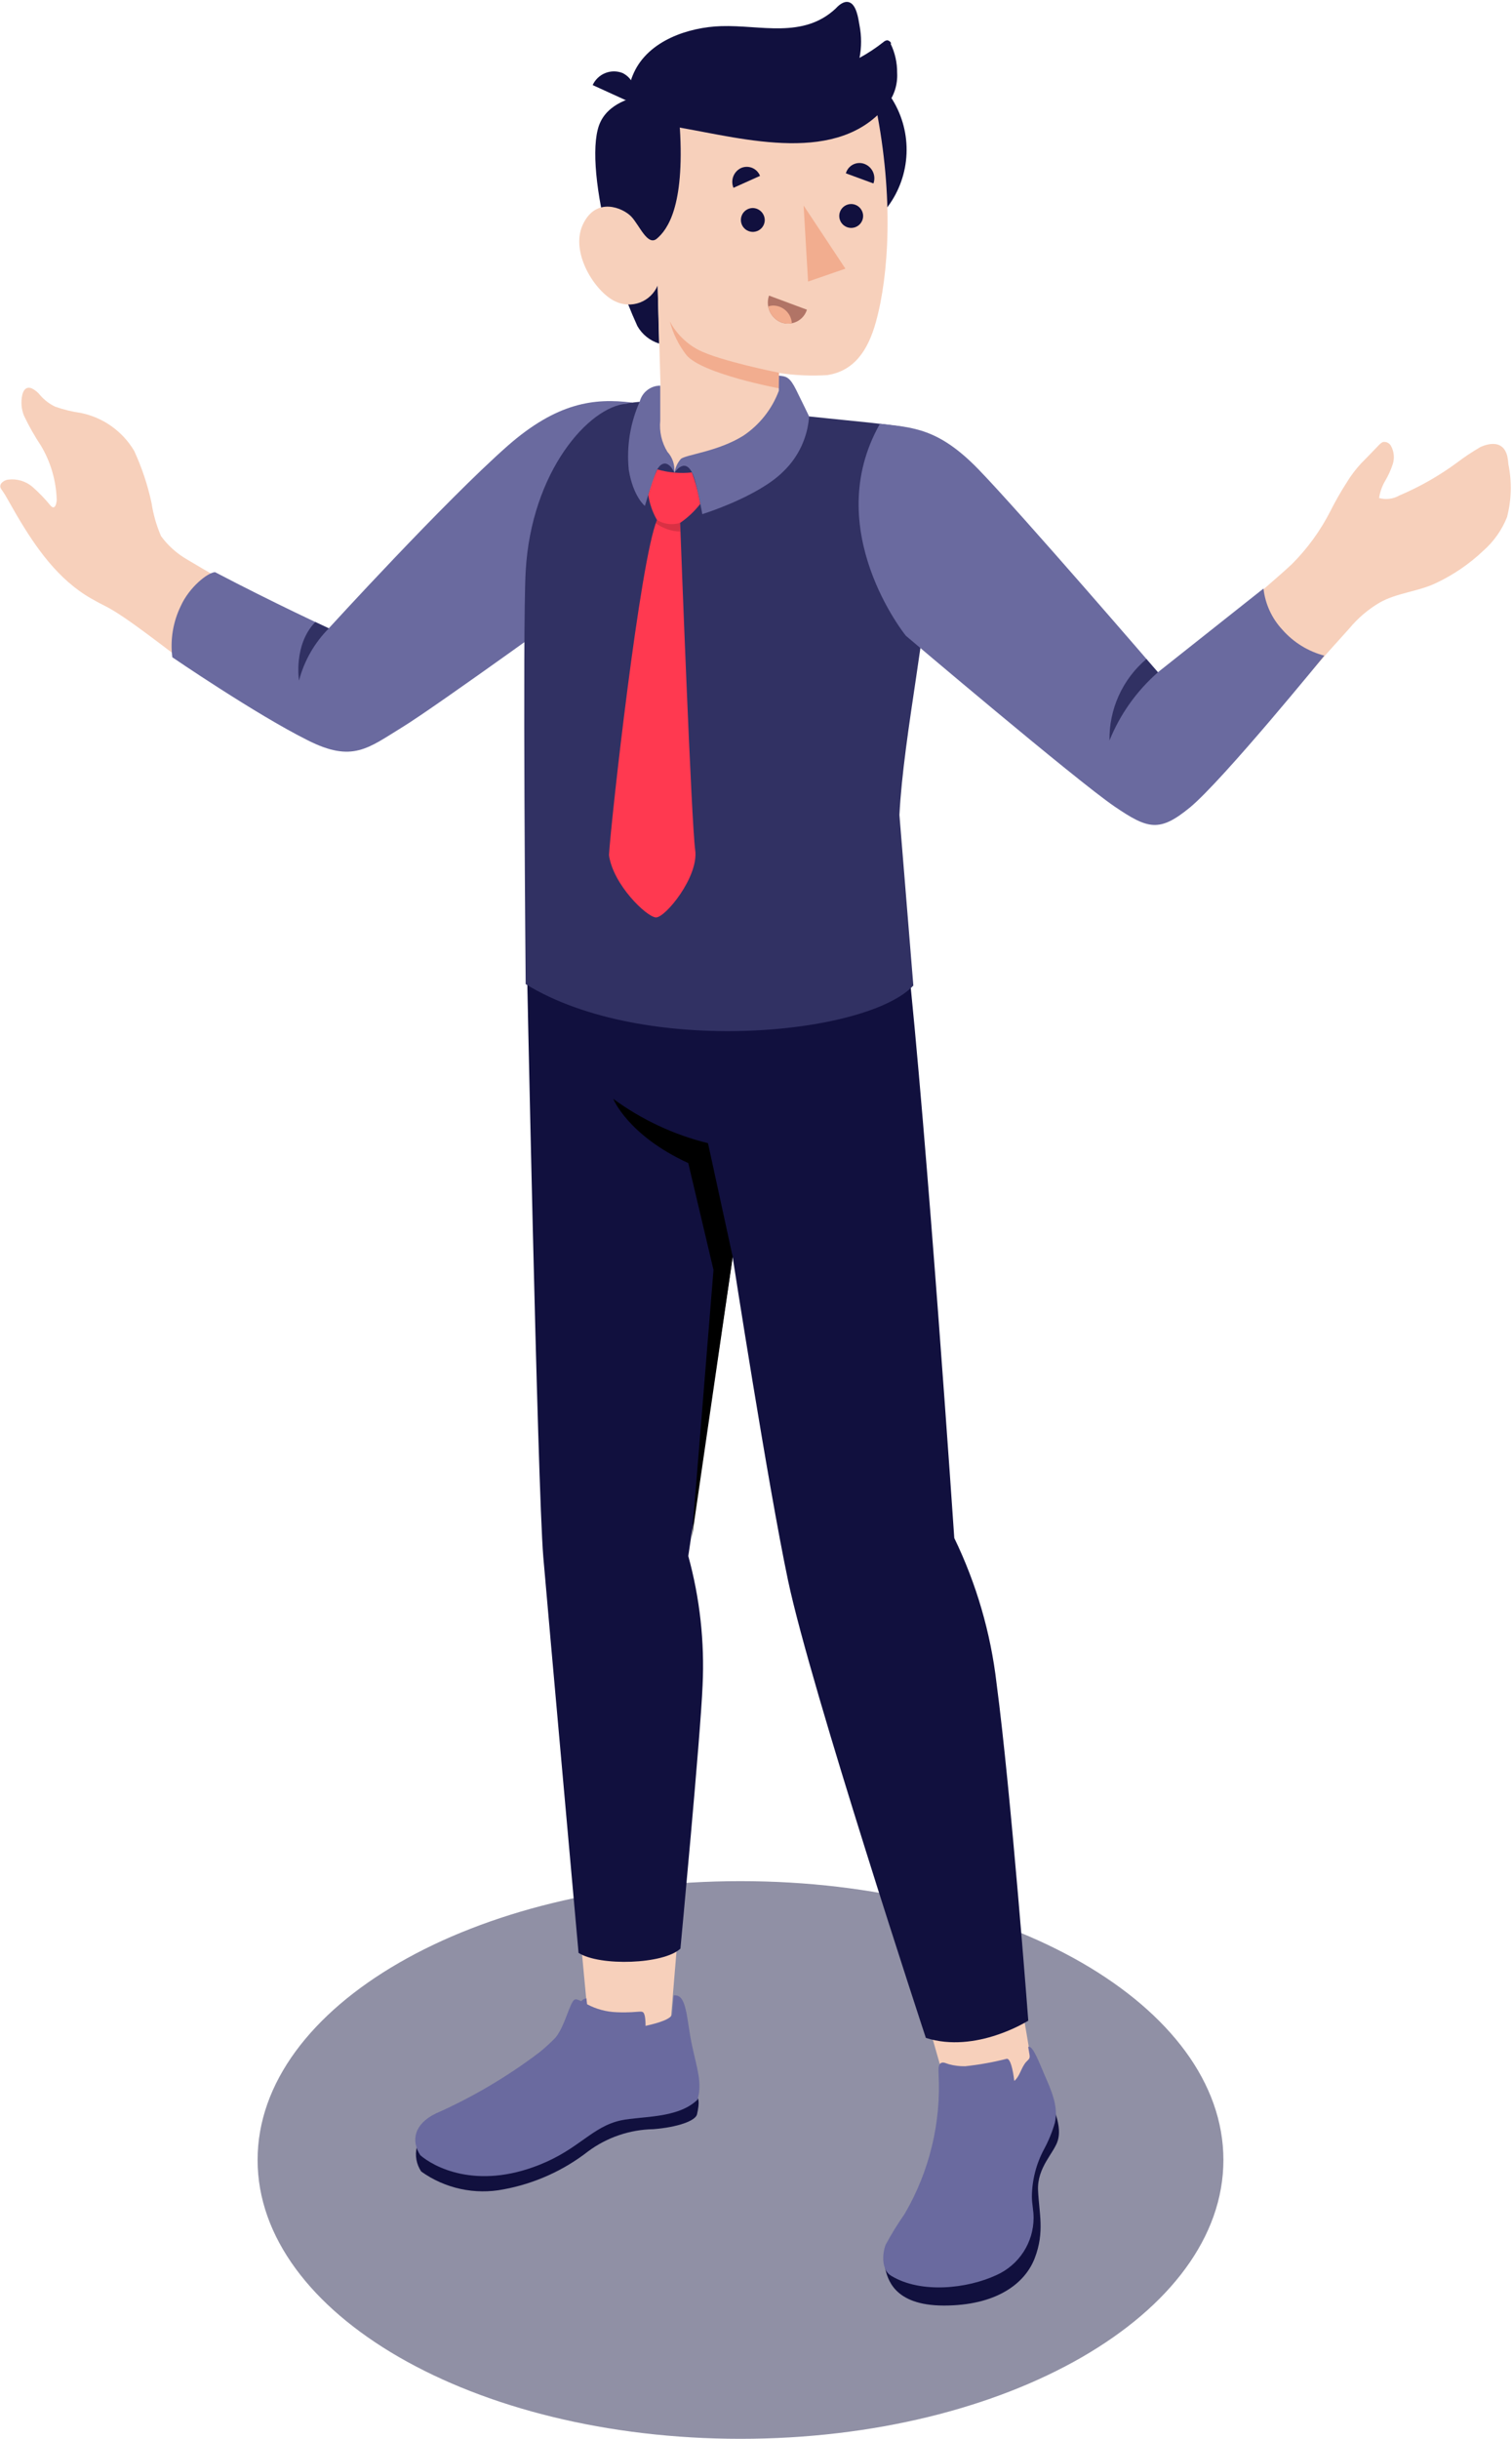
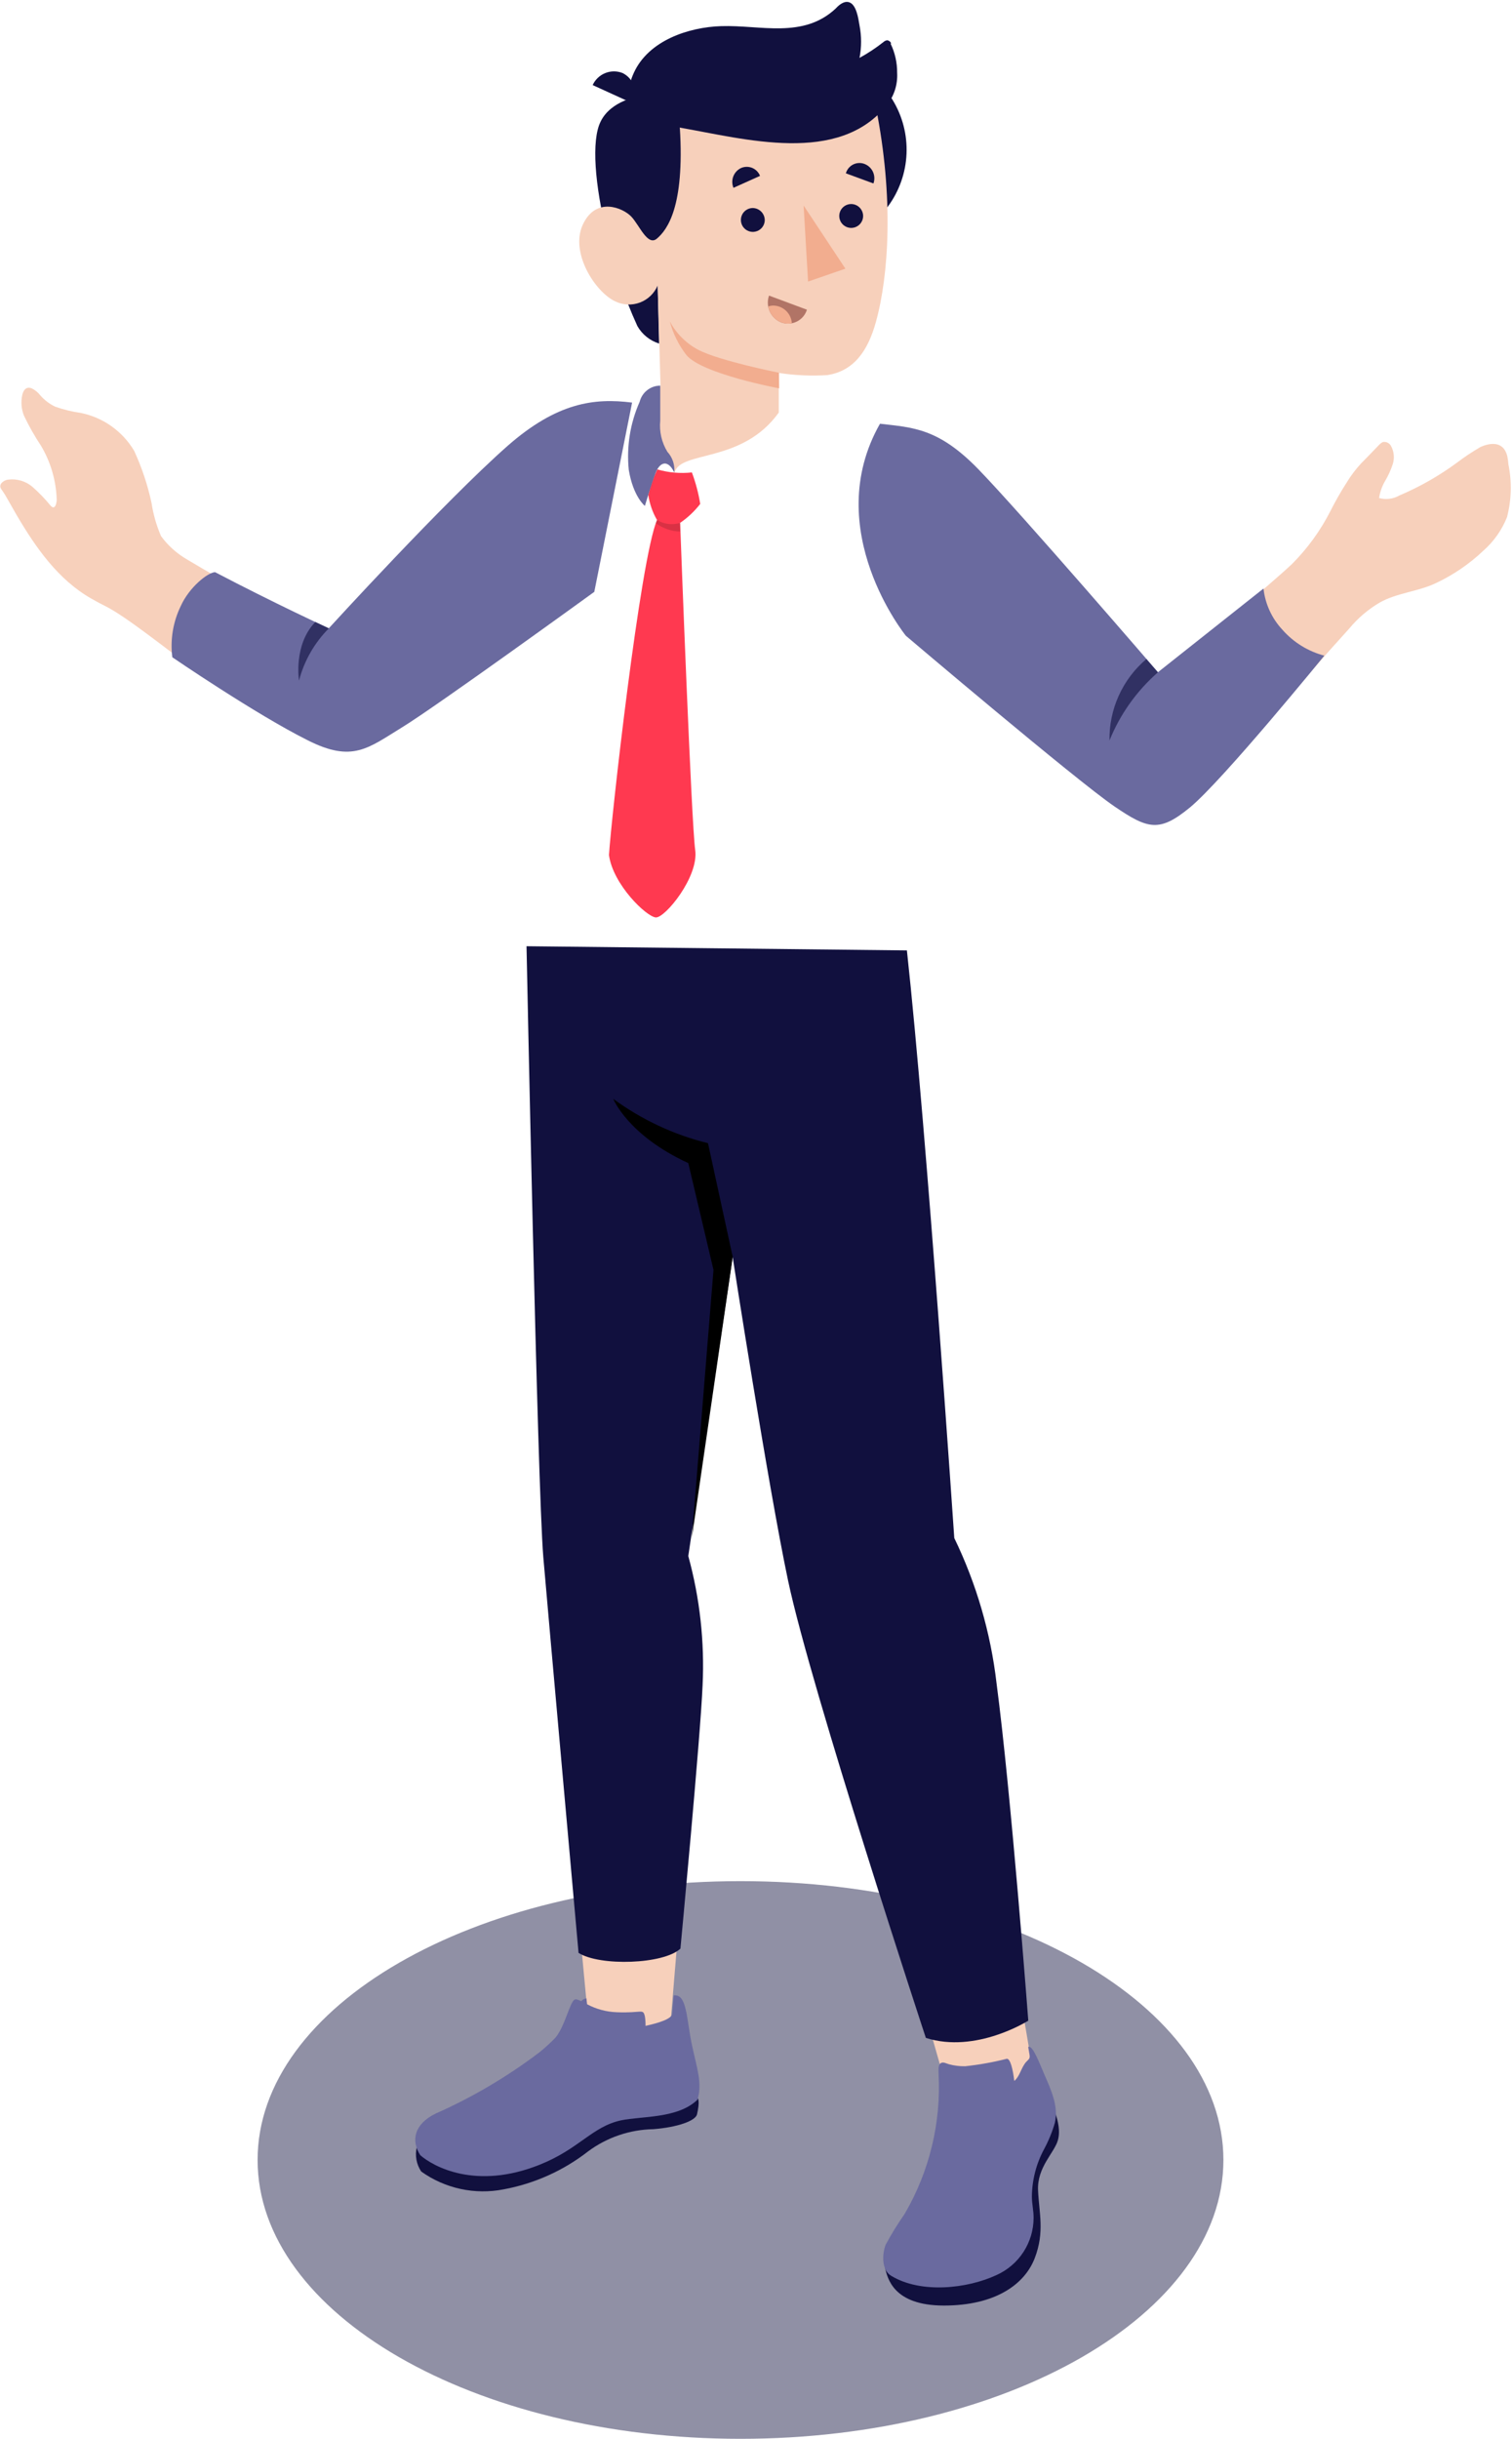
<svg xmlns="http://www.w3.org/2000/svg" width="217" height="350" viewBox="0 0 217 350" fill="none">
  <path d="M106.275 349.951C144.552 349.951 175.581 332.038 175.581 309.94C175.581 287.842 144.552 269.929 106.275 269.929C67.999 269.929 36.97 287.842 36.97 309.94C36.97 332.038 67.999 349.951 106.275 349.951Z" fill="#090939" fill-opacity="0.45" />
  <path d="M127.029 325.471C127.382 326.831 128.13 330.83 135.474 330.83C142.818 330.83 147.048 327.811 148.503 324.03C149.958 320.249 149.115 317.529 148.979 314.265C148.843 311.001 151.278 308.934 151.808 307.166C152.597 304.582 150.448 301.005 150.448 301.005L127.029 325.471Z" fill="#11103E" />
  <path d="M59.818 308.091C59.675 308.688 59.658 309.308 59.768 309.912C59.878 310.516 60.113 311.091 60.457 311.599C62.149 312.808 64.07 313.658 66.103 314.097C68.135 314.537 70.235 314.557 72.275 314.156C76.692 313.34 80.848 311.474 84.393 308.716C87.113 306.692 90.4 305.574 93.791 305.52C97.286 305.235 99.802 304.323 100.033 303.399C100.414 301.767 100.373 300.679 99.598 300.828L59.818 308.091Z" fill="#11103E" />
  <path d="M147.986 295.687C147.986 302.392 135.148 303.616 135.461 298.217L130.986 282.549L145.498 281.013L147.986 295.687Z" fill="#F7D0BB" />
  <path d="M127.097 322.126C127.913 320.599 128.822 319.123 129.817 317.706C133.389 311.603 135.087 304.584 134.699 297.523C134.699 297.129 134.618 296.367 134.971 296.082C135.325 295.796 135.76 296.082 136.195 296.204C136.953 296.409 137.736 296.506 138.521 296.49C140.539 296.276 142.539 295.917 144.505 295.415C145.008 295.415 145.375 296.939 145.566 298.598C146.395 297.904 146.531 296.721 147.266 295.878C147.66 295.456 147.85 295.415 147.755 294.831C147.66 294.246 147.633 294.096 147.565 293.715C148.204 293.43 149.102 295.864 149.904 297.714C150.829 299.849 151.958 302.256 151.386 304.636C151.004 305.943 150.485 307.206 149.836 308.403C148.713 310.495 148.116 312.829 148.095 315.203C148.095 316.237 148.354 317.243 148.34 318.277C148.332 320.001 147.829 321.686 146.891 323.133C145.954 324.579 144.62 325.726 143.05 326.437C138.847 328.409 132.17 329.157 127.899 326.559C126.471 325.73 126.621 323.391 127.097 322.126Z" fill="#6A6A9F" />
  <path d="M96.238 290.248C94.584 291.525 92.587 292.28 90.501 292.418C88.416 292.556 86.337 292.071 84.529 291.023L82.38 268.161H98.074L96.238 290.248Z" fill="#F7D0BB" />
  <path d="M130.157 136.377C133.054 162.978 136.957 220.697 136.957 220.697C140.131 227.253 142.181 234.296 143.022 241.532C145.117 257.376 147.578 289.948 147.578 289.948C147.578 289.948 140.098 294.721 132.877 292.423C132.877 292.423 116.394 242.402 113.102 226.803C110.233 213.203 105.146 180.359 105.146 180.359L98.782 223.281C100.44 229.317 101.133 235.578 100.835 241.831C100.536 249.161 97.653 279.612 97.653 279.612C95.259 281.87 86.093 282.169 83.033 280.224C83.033 280.224 78.626 231.128 77.974 223.43C77.13 213.312 75.566 135.778 75.566 135.778L130.157 136.377Z" fill="#11103E" />
  <path d="M105.16 180.359L101.61 164.039C96.704 162.828 92.083 160.665 88.01 157.674C88.01 157.674 90.091 162.897 98.781 166.895L102.399 182.222L99.285 220.724L105.16 180.359Z" fill="black" />
  <path d="M62.538 303.276C67.814 300.935 72.802 297.992 77.402 294.504C78.22 293.845 78.996 293.136 79.728 292.382C81.088 290.723 81.781 287.31 82.448 286.942C82.652 286.806 82.965 286.942 83.427 287.16C83.512 287.042 83.622 286.945 83.749 286.875C83.876 286.804 84.017 286.762 84.162 286.752L84.257 287.595C85.558 288.29 86.999 288.681 88.473 288.738C92.186 288.901 92.267 288.153 92.553 289.336C92.624 289.786 92.656 290.241 92.648 290.696C94.579 290.274 96.415 289.69 96.469 288.955L96.687 286.33C98.618 286.058 98.496 289.662 99.326 293.538C99.992 296.68 100.849 298.978 100.087 301.304C97.272 304.024 92.063 303.63 89.126 304.255C84.978 305.153 83.169 308.335 77.457 310.62C68.249 314.306 62.157 310.851 60.321 309.26C58.961 307.179 59.437 304.772 62.538 303.276Z" fill="#6A6A9F" />
  <path d="M66.305 71.206C57.193 79.787 47.265 90.939 47.265 90.939C40.256 87.805 33.443 84.249 26.865 80.29C25.394 79.443 24.116 78.299 23.111 76.931C22.456 75.414 21.999 73.819 21.751 72.185C21.198 69.608 20.363 67.1 19.262 64.705C18.443 63.32 17.343 62.121 16.034 61.184C14.725 60.248 13.236 59.594 11.66 59.265C10.386 59.087 9.133 58.782 7.92 58.354C7.112 57.967 6.39 57.422 5.798 56.749C5.469 56.319 5.046 55.97 4.561 55.729C3.758 55.416 3.364 55.974 3.201 56.654C2.976 57.657 3.061 58.705 3.446 59.659C4.156 61.147 4.969 62.583 5.88 63.957C7.275 66.299 8.052 68.957 8.138 71.682C8.138 72.198 7.906 73.273 7.267 72.566C6.468 71.589 5.59 70.679 4.642 69.846C4.165 69.443 3.608 69.145 3.009 68.969C2.41 68.794 1.78 68.745 1.161 68.826C0.786 68.871 0.441 69.055 0.195 69.343C-0.118 69.778 0.086 70.077 0.331 70.403C0.591 70.769 0.827 71.15 1.038 71.546C1.487 72.348 1.95 73.137 2.398 73.926C5.118 78.55 8.328 83.174 13.102 85.894C13.795 86.288 14.462 86.655 15.21 87.022C18.242 88.573 23.655 92.966 27.939 96.094C32.027 98.889 36.252 101.476 40.601 103.846C46.734 107.259 49.441 107.246 50.869 106.824C52.883 105.983 54.787 104.901 56.54 103.601C62.728 99.657 85.685 79.842 85.685 79.842L90.581 58C82.285 57.511 78.776 59.442 66.305 71.206Z" fill="#F7D0BB" />
  <path d="M90.717 57.769C85.277 57.075 79.932 57.769 72.86 63.97C63.816 71.94 47.183 90.164 47.183 90.164C47.183 90.164 39.323 86.533 30.863 82.099C29.775 82.167 27.151 84.289 25.954 86.941C24.836 89.226 24.41 91.788 24.73 94.312C24.73 94.312 36.657 102.472 44.137 106.212C50.597 109.49 52.827 107.354 57.737 104.349C62.647 101.343 85.291 84.928 85.291 84.928L90.717 57.769Z" fill="#6A6A9F" />
  <path d="M47.197 90.164C45.131 92.239 43.653 94.825 42.913 97.658C42.913 97.658 42.083 92.531 45.252 89.253L47.197 90.164Z" fill="#313163" />
-   <path d="M107.554 58.68C114.979 59.809 123.479 60.393 128.702 61.114C134.387 61.889 134.495 65.493 134.019 75.231C133.339 89.157 129.695 105.151 129.083 116.942L131.082 141.422C124.418 148.549 92.472 151.677 75.444 141.218C75.444 141.218 74.982 90.177 75.444 81.977C76.247 67.561 84.584 58.34 89.901 57.932C89.901 57.891 94.797 56.721 107.554 58.68Z" fill="#313163" />
  <path d="M97.612 75.027C97.734 78.373 99.23 118.126 99.774 121.961C100.318 125.796 95.45 131.739 94.117 131.644C92.784 131.549 87.983 126.952 87.398 122.695C87.725 117.432 91.873 80.277 94.294 74.619L97.612 75.027Z" fill="#FF3950" />
  <path opacity="0.15" d="M94.117 75.082C94.185 74.918 94.239 74.769 94.293 74.619L97.612 75.027C97.612 75.299 97.612 75.734 97.612 76.278C96.353 76.238 95.136 75.821 94.117 75.082Z" fill="black" />
  <path d="M99.299 67.792C97.631 67.971 95.945 67.823 94.335 67.357C93.778 68.524 93.345 69.745 93.043 71.002C93.224 72.276 93.649 73.505 94.294 74.619C94.787 74.918 95.337 75.109 95.909 75.179C96.481 75.249 97.061 75.198 97.612 75.027C98.709 74.276 99.682 73.359 100.495 72.307C100.244 70.767 99.844 69.255 99.299 67.792V67.792Z" fill="#FF3950" />
  <path d="M91.764 13.813C91.764 13.813 87.684 14.385 86.201 17.445C84.841 20.165 85.372 26.57 87.099 33.588C88.078 38.135 89.546 42.562 91.478 46.793C92.161 47.992 93.275 48.887 94.593 49.296L94.389 40.959L94.089 35.138C94.089 35.138 97.816 30.052 98.169 25.877C98.7 20.505 97.571 18.302 97.571 18.302L91.764 13.813Z" fill="#11103E" />
  <path d="M90.812 14.834L85.059 12.209C85.417 11.424 86.063 10.807 86.863 10.486C87.663 10.164 88.556 10.163 89.357 10.482C89.739 10.671 90.08 10.934 90.36 11.255C90.64 11.577 90.853 11.951 90.989 12.355C91.124 12.759 91.178 13.187 91.148 13.612C91.117 14.037 91.003 14.452 90.812 14.834V14.834Z" fill="#11103E" />
  <path d="M102.698 21.511C102.704 24.226 103.515 26.878 105.03 29.131C106.544 31.384 108.693 33.137 111.205 34.167C113.717 35.197 116.478 35.459 119.138 34.918C121.799 34.377 124.239 33.058 126.149 31.129C128.059 29.2 129.353 26.747 129.868 24.081C130.382 21.416 130.093 18.657 129.038 16.156C127.983 13.655 126.209 11.523 123.941 10.031C121.673 8.539 119.013 7.754 116.298 7.775C112.676 7.801 109.21 9.26 106.661 11.835C104.112 14.409 102.687 17.889 102.698 21.511V21.511Z" fill="#11103E" />
  <path d="M94.307 34.214C92.947 35.424 91.764 32.282 90.581 31.058C89.398 29.834 85.562 28.162 83.659 32.201C81.754 36.24 85.427 41.911 88.296 43.244C88.843 43.512 89.439 43.665 90.048 43.695C90.656 43.724 91.265 43.629 91.835 43.415C92.406 43.201 92.926 42.873 93.365 42.451C93.805 42.028 94.153 41.521 94.389 40.959L94.797 55.362C91.954 61.794 95.422 64.174 96.81 67.819C97.626 64.582 106.479 66.582 111.77 59.197V53.512C114.073 53.866 116.407 53.971 118.733 53.825C122.568 53.226 124.567 50.33 125.71 46.195C127.559 39.531 128.294 28.338 125.71 15.405C121.426 12.086 106.561 12.685 97.571 18.329C98.278 29.78 95.708 33.003 94.307 34.214Z" fill="#F7D0BB" />
  <path d="M127.899 6.211C127.849 6.098 127.772 6 127.675 5.924C127.578 5.848 127.463 5.797 127.342 5.776C127.15 5.798 126.969 5.879 126.825 6.007C125.736 6.87 124.575 7.638 123.357 8.306C123.656 6.77 123.656 5.19 123.357 3.654C123.194 2.716 122.922 0.526 121.752 0.295C121.058 0.159 120.392 0.73 119.943 1.22C115.265 5.599 109.158 3.573 103.514 3.75C98.795 3.899 93.11 5.817 90.989 10.4C90.01 12.495 89.847 14.711 91.764 16.166C93.487 17.32 95.458 18.052 97.517 18.302C106.901 19.934 120.365 23.742 127.301 15.051C128.331 13.748 128.849 12.113 128.756 10.454C128.77 9.005 128.448 7.571 127.818 6.266L127.899 6.211Z" fill="#11103E" />
  <path d="M111.797 53.485C111.797 53.485 103.202 51.771 100.21 50.194C98.472 49.272 97.051 47.851 96.13 46.114C96.587 47.861 97.392 49.499 98.496 50.928C100.686 53.648 111.824 55.729 111.824 55.729L111.797 53.485Z" fill="#F2AD8F" />
  <path d="M109.757 31.63C109.744 31.965 109.632 32.289 109.437 32.561C109.241 32.834 108.97 33.043 108.656 33.162C108.343 33.282 108.002 33.307 107.674 33.235C107.347 33.162 107.048 32.995 106.814 32.754C106.581 32.514 106.423 32.21 106.361 31.88C106.299 31.55 106.334 31.21 106.464 30.901C106.593 30.591 106.81 30.326 107.089 30.139C107.367 29.952 107.694 29.851 108.03 29.848C108.26 29.852 108.488 29.901 108.699 29.992C108.911 30.084 109.102 30.216 109.262 30.381C109.423 30.547 109.549 30.742 109.634 30.956C109.719 31.171 109.76 31.399 109.757 31.63V31.63Z" fill="#11103E" />
  <path d="M109.077 25.238L105.269 26.951C105.05 26.429 105.041 25.842 105.243 25.312C105.446 24.783 105.845 24.352 106.357 24.109C106.609 23.999 106.881 23.94 107.156 23.938C107.431 23.935 107.704 23.988 107.958 24.093C108.212 24.199 108.442 24.355 108.634 24.551C108.827 24.748 108.977 24.982 109.077 25.238V25.238Z" fill="#11103E" />
  <path d="M110.369 42.415L115.809 44.441C115.694 44.809 115.506 45.151 115.255 45.444C115.005 45.737 114.697 45.976 114.351 46.147C114.005 46.317 113.628 46.416 113.242 46.436C112.857 46.456 112.472 46.397 112.11 46.263C111.381 45.968 110.793 45.404 110.469 44.688C110.145 43.971 110.109 43.157 110.369 42.415Z" fill="#B17466" />
  <path d="M112.137 46.264C112.618 46.447 113.142 46.489 113.646 46.386C113.602 45.709 113.308 45.074 112.82 44.603C112.331 44.133 111.685 43.862 111.008 43.843C110.754 43.849 110.502 43.89 110.26 43.965C110.342 44.48 110.559 44.964 110.888 45.367C111.218 45.771 111.649 46.08 112.137 46.264Z" fill="#F2AD8F" />
  <path d="M125.356 26.326L121.398 24.871C121.474 24.602 121.603 24.353 121.779 24.137C121.955 23.921 122.174 23.744 122.421 23.616C122.669 23.488 122.94 23.413 123.218 23.395C123.496 23.377 123.775 23.416 124.037 23.511C124.584 23.71 125.03 24.118 125.278 24.646C125.525 25.174 125.553 25.778 125.356 26.326V26.326Z" fill="#11103E" />
  <path d="M123.874 31.058C123.86 31.394 123.749 31.718 123.552 31.991C123.356 32.264 123.084 32.473 122.77 32.592C122.456 32.712 122.114 32.736 121.786 32.662C121.458 32.589 121.159 32.42 120.926 32.178C120.693 31.936 120.537 31.631 120.476 31.3C120.415 30.97 120.453 30.629 120.584 30.32C120.716 30.011 120.935 29.747 121.215 29.562C121.496 29.376 121.824 29.277 122.16 29.277C122.39 29.279 122.618 29.326 122.83 29.417C123.041 29.508 123.232 29.641 123.392 29.807C123.552 29.973 123.677 30.169 123.759 30.384C123.842 30.599 123.881 30.828 123.874 31.058V31.058Z" fill="#11103E" />
  <path d="M115.333 29.495L115.972 40.402L121.331 38.552L115.333 29.495Z" fill="#F2AD8F" />
-   <path d="M111.797 53.906C112.885 53.988 113.361 54.151 114.245 55.906C115.251 57.918 116.121 59.754 116.121 59.754C115.914 62.729 114.616 65.523 112.477 67.602C108.845 71.287 100.794 73.776 100.794 73.776C100.794 73.776 100.128 70.063 99.611 68.526C98.482 65.181 96.796 67.833 96.796 67.833C96.907 67.102 97.223 66.418 97.707 65.861C98.428 65.222 103.038 64.814 106.71 62.502C109.021 60.943 110.789 58.705 111.769 56.096L111.797 53.906Z" fill="#6A6A9F" />
  <path d="M96.769 67.792C96.823 67.259 96.764 66.72 96.595 66.212C96.426 65.703 96.152 65.236 95.789 64.841C94.966 63.502 94.603 61.931 94.756 60.367C94.756 58.816 94.756 55.334 94.756 55.334C94.077 55.338 93.419 55.567 92.885 55.986C92.35 56.404 91.971 56.988 91.805 57.647C90.439 60.718 89.9 64.094 90.241 67.439C90.893 71.314 92.553 72.593 92.553 72.593C92.553 72.593 93.518 69.329 94.117 67.806C94.715 66.282 95.871 65.902 96.769 67.792Z" fill="#6A6A9F" />
  <path d="M216.313 65.398C216.248 65.158 216.157 64.925 216.041 64.705C215.293 63.345 213.715 63.59 212.491 64.133C211.307 64.819 210.167 65.578 209.078 66.405C206.523 68.285 203.757 69.86 200.836 71.097C200.4 71.348 199.917 71.51 199.418 71.573C198.918 71.636 198.411 71.599 197.926 71.464C198.054 70.595 198.35 69.759 198.796 69.002C199.246 68.247 199.611 67.444 199.884 66.609C200.019 66.189 200.069 65.747 200.031 65.308C199.994 64.87 199.87 64.443 199.666 64.052C199.565 63.83 199.392 63.648 199.175 63.534C198.958 63.421 198.71 63.383 198.47 63.426C198.271 63.525 198.091 63.659 197.939 63.821C197.055 64.732 196.198 65.643 195.301 66.541C194.533 67.378 193.85 68.289 193.261 69.261C192.414 70.579 191.638 71.941 190.935 73.341C189.505 76.149 187.642 78.714 185.414 80.943C182.694 83.541 168.862 95.141 166.265 97.413C166.265 97.413 150.938 80.358 146.178 74.633C137.297 63.984 133.761 61.658 128.144 61.033L130.102 89.729C130.102 89.729 154.066 110.564 159.179 114.209C165.53 118.996 168.046 118.289 170.739 115.569C173.432 112.849 177.879 108.429 180.259 105.654C183.795 101.479 187.304 97.29 190.935 93.197C191.846 92.177 192.771 91.157 193.655 90.177C194.886 88.689 196.368 87.428 198.034 86.451C200.442 85.091 203.474 84.887 205.95 83.731C208.514 82.545 210.866 80.946 212.913 78.998C214.399 77.686 215.555 76.041 216.286 74.198C216.925 71.734 216.995 69.157 216.49 66.663C216.459 66.238 216.4 65.816 216.313 65.398V65.398Z" fill="#F7D0BB" />
  <path d="M126.294 60.802C131.013 61.359 134.658 61.4 140.425 67.343C146.681 73.803 166.183 96.461 166.183 96.461L181.334 84.452C181.579 86.666 182.533 88.741 184.054 90.368C185.643 92.176 187.736 93.469 190.065 94.081C190.065 94.081 175.594 111.856 170.807 115.841C166.414 119.459 164.769 119.01 159.927 115.705C154.378 111.911 130.007 91.225 130.007 91.225C130.007 91.225 117.658 75.993 126.294 60.802Z" fill="#6A6A9F" />
  <path d="M166.183 96.474C163.132 99.144 160.751 102.493 159.234 106.253C159.194 104.035 159.649 101.836 160.564 99.816C161.479 97.795 162.831 96.004 164.524 94.57L166.183 96.474Z" fill="#313163" />
</svg>